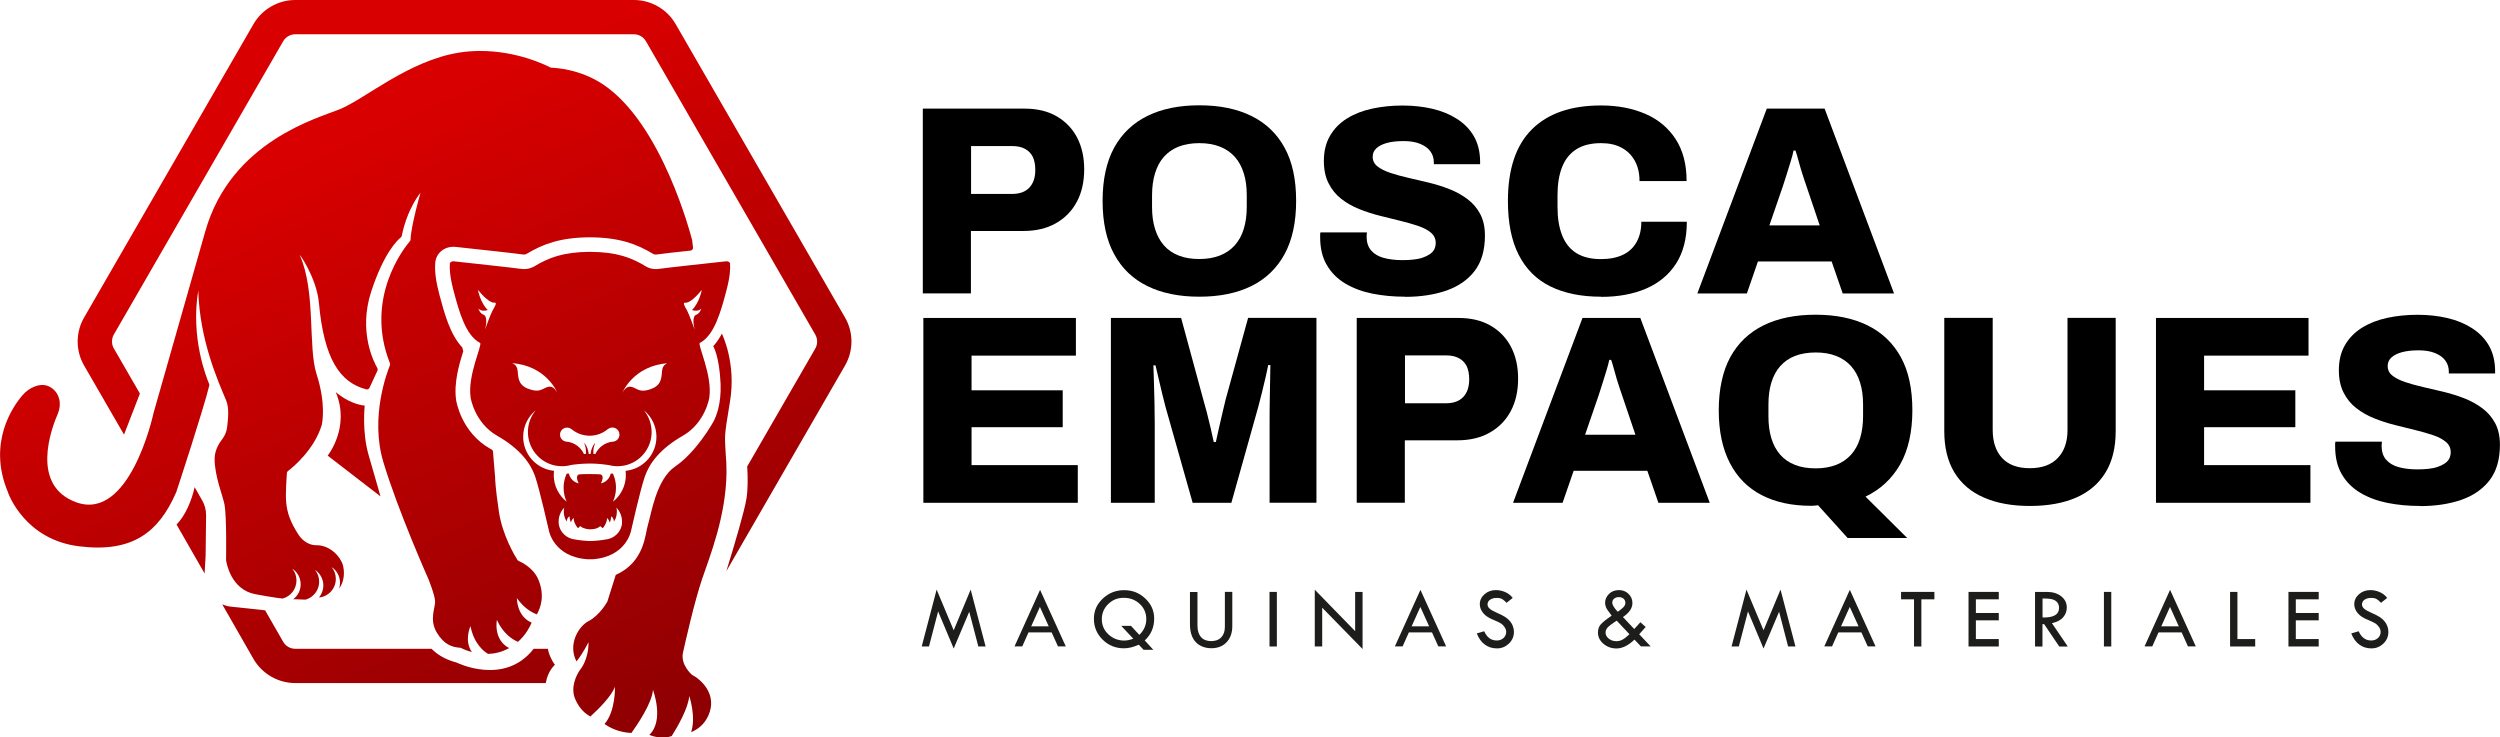
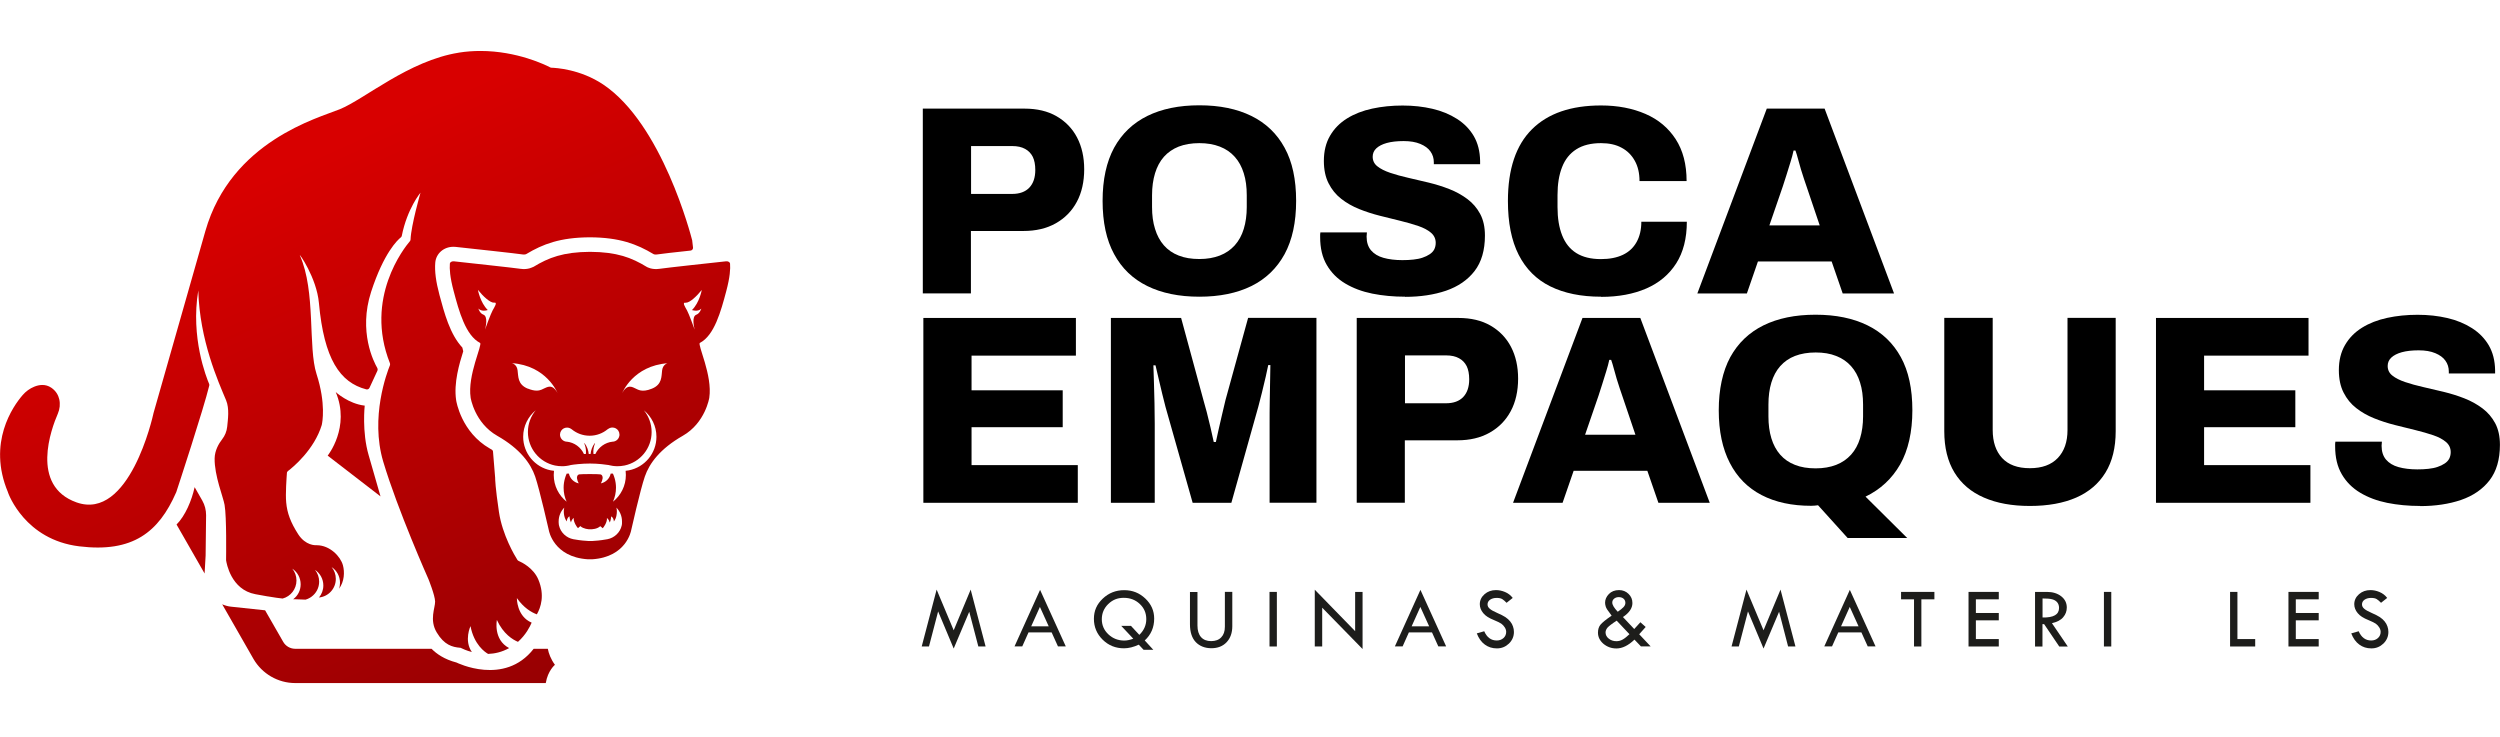
<svg xmlns="http://www.w3.org/2000/svg" xmlns:xlink="http://www.w3.org/1999/xlink" id="Capa_2" data-name="Capa 2" viewBox="0 0 316.48 93.36">
  <defs>
    <style> .cls-1 { clip-path: url(#clippath-6); } .cls-2 { clip-path: url(#clippath-4); } .cls-3 { fill: url(#Degradado_sin_nombre_10-4); } .cls-4 { fill: none; } .cls-5 { fill: url(#Degradado_sin_nombre_10-5); } .cls-6 { fill: url(#Degradado_sin_nombre_10-3); } .cls-7 { clip-path: url(#clippath-1); } .cls-8 { clip-path: url(#clippath-5); } .cls-9 { fill: url(#Degradado_sin_nombre_10-2); } .cls-10 { fill: url(#Degradado_sin_nombre_10-6); } .cls-11 { clip-path: url(#clippath-3); } .cls-12 { fill: #1d1d1b; } .cls-13 { fill: url(#Degradado_sin_nombre_10); } .cls-14 { clip-path: url(#clippath-2); } .cls-15 { clip-path: url(#clippath); } .cls-16 { fill: url(#Degradado_sin_nombre_10-7); } </style>
    <clipPath id="clippath">
-       <path class="cls-4" d="M90.28,43.81s.78,1.21.94,4.76c.11,2.65-.6,4.28-.98,4.94l-.21.34s0,0,0,.01c-.03.06-.21.35-.49.77,0,0,0,0,0,.01-.77,1.15-2.32,3.24-4.04,4.39-2.45,1.63-3.08,6.17-3.46,7.35t0,0c-.38,1.18-.38,4.73-4.09,6.4l-1.06,3.37s-.95,1.74-2.39,2.48c-1.26.65-2.65,2.96-1.52,5.1.83-1.03,1.52-2.44,1.52-2.44.02,2.32-1.09,3.53-1.09,3.53-.39.58-1.27,2.17-.57,3.73.53,1.18,1.24,1.8,1.9,2.15,1.09-.99,2.64-2.54,3.11-3.76,0,0,.1,3.09-1.32,4.71.65.46,1.81,1.07,3.4,1.14.68-.94,2.61-3.75,2.73-5.46,0,0,1.47,3.87-.46,5.7.68.27,1.75.53,2.83.15.74-1.17,2.12-3.56,2.22-5.08,0,0,.9,2.63.24,4.58.8-.32,1.66-.93,2.18-2.09,1.22-2.72-1-4.63-2.08-5.17,0,0-1.47-1.26-1.13-2.8s1.47-6.52,2.42-9.32c.95-2.8,3.04-7.95,3.09-13.52,0-.88-.03-1.64-.1-2.3h0c-.09-2.3-.29-1.73.54-6.64s-1.03-8.61-1.03-8.61c-.52,1.03-1.09,1.59-1.09,1.59" />
+       <path class="cls-4" d="M90.28,43.81s.78,1.21.94,4.76c.11,2.65-.6,4.28-.98,4.94l-.21.34s0,0,0,.01c-.03.06-.21.35-.49.77,0,0,0,0,0,.01-.77,1.15-2.32,3.24-4.04,4.39-2.45,1.63-3.08,6.17-3.46,7.35t0,0c-.38,1.18-.38,4.73-4.09,6.4l-1.06,3.37s-.95,1.74-2.39,2.48c-1.26.65-2.65,2.96-1.52,5.1.83-1.03,1.52-2.44,1.52-2.44.02,2.32-1.09,3.53-1.09,3.53-.39.58-1.27,2.17-.57,3.73.53,1.18,1.24,1.8,1.9,2.15,1.09-.99,2.64-2.54,3.11-3.76,0,0,.1,3.09-1.32,4.71.65.46,1.81,1.07,3.4,1.14.68-.94,2.61-3.75,2.73-5.46,0,0,1.47,3.87-.46,5.7.68.27,1.75.53,2.83.15.74-1.17,2.12-3.56,2.22-5.08,0,0,.9,2.63.24,4.58.8-.32,1.66-.93,2.18-2.09,1.22-2.72-1-4.63-2.08-5.17,0,0-1.47-1.26-1.13-2.8s1.47-6.52,2.42-9.32c.95-2.8,3.04-7.95,3.09-13.52,0-.88-.03-1.64-.1-2.3h0c-.09-2.3-.29-1.73.54-6.64c-.52,1.03-1.09,1.59-1.09,1.59" />
    </clipPath>
    <linearGradient id="Degradado_sin_nombre_10" data-name="Degradado sin nombre 10" x1="-582.48" y1="-149.83" x2="-581.48" y2="-149.83" gradientTransform="translate(-15087.43 -58868.45) rotate(-90) scale(101.25 -101.25)" gradientUnits="userSpaceOnUse">
      <stop offset="0" stop-color="#7f0003" />
      <stop offset="1" stop-color="#d80000" />
      <stop offset="1" stop-color="#d80000" />
    </linearGradient>
    <clipPath id="clippath-1">
      <path class="cls-4" d="M78.03,65.3c.07-.33.09-.73,0-1.04.44.45.71,1.07.71,1.75,0,.04,0,.08,0,.12,0,.04,0,.09,0,.13,0,.09-.02.19-.04.28-.2.87-.92,1.55-1.81,1.72-.23.04-.46.08-.69.11-.16.02-.32.04-.49.06,0,0,0,0,0,0-.05,0-.09.01-.14.01-.21.02-.42.04-.63.05-.07,0-.34,0-.41,0-.21-.01-.42-.03-.63-.05-.05,0-.1-.01-.14-.01,0,0,0,0,0,0-.16-.02-.33-.04-.49-.06-.23-.03-.46-.07-.69-.11-.89-.17-1.61-.85-1.81-1.72-.02-.09-.04-.18-.04-.28,0-.04,0-.09-.01-.13,0-.04,0-.08,0-.12,0-.68.27-1.3.71-1.75-.09.31-.07.71,0,1.04.08.41.32.71.32.71,0,0,0-.46.34-.65.02.17.04.34.08.5.03.1.07.2.11.28.08-.4.35-.57.35-.57-.07.5.46,1.26.54,1.29.1-.12.31-.26.31-.26.07.09.19.16.32.22.23.1.48.16.72.18.07,0,.34,0,.41,0,.25-.02.5-.07.72-.17.13-.06.26-.14.33-.22,0,0,.21.14.31.26.08-.03.61-.78.54-1.29,0,0,.27.16.35.57.05-.09.09-.18.11-.28.04-.16.07-.33.08-.5.34.19.34.65.34.65,0,0,.24-.3.32-.71M76.95,54.33s0,0,0,0c.16-.13.36-.21.58-.21.31,0,.59.16.75.41.09.14.14.31.14.49,0,.06,0,.12-.02.17-.07.38-.39.68-.79.72-.02,0-.03,0-.05,0-.97.1-1.79.71-2.19,1.56h-.24c-.01-.09-.02-.19-.02-.28,0-.36.07-.7.2-1.01.03-.08,0-.11-.04-.05-.28.38-.46.84-.51,1.34h-.23c-.05-.5-.23-.96-.51-1.34-.05-.07-.08-.04-.04.05.13.31.2.66.2,1.01,0,.09,0,.19-.02.28h-.24c-.39-.85-1.21-1.46-2.17-1.56h0s-.05,0-.07,0c-.39-.05-.69-.34-.77-.71-.01-.05-.02-.11-.02-.17,0-.18.05-.35.14-.49.16-.25.43-.41.75-.41.22,0,.41.08.57.2,0,0,.02.02.03.02.62.51,1.41.81,2.27.81s1.66-.31,2.28-.83M79.06,58.93c1.96-.41,3.43-2.15,3.43-4.24,0-1.04-.37-2-.98-2.75.97.79,1.59,2,1.59,3.35,0,2.11-1.5,3.86-3.49,4.25-.14.03-.27.05-.41.06.02.17.03.35.03.53,0,1.37-.64,2.59-1.63,3.38.24-.54.38-1.14.38-1.77,0-.41-.06-.81-.17-1.19-.06-.21-.13-.4-.22-.6h-.28c-.13.62-.62,1.11-1.24,1.24.11-.2.19-.42.22-.65,0,0,.04-.43-.29-.49-.3-.05-2.37-.05-2.67,0-.33.06-.29.49-.29.49.03.23.11.45.22.65-.62-.13-1.11-.62-1.24-1.24h-.28c-.09.19-.16.39-.22.6-.11.38-.17.78-.17,1.19,0,.63.13,1.23.38,1.77-.99-.79-1.63-2.01-1.63-3.38,0-.18.01-.35.03-.53-.14-.01-.27-.03-.41-.06-1.99-.39-3.49-2.15-3.49-4.25,0-1.35.62-2.56,1.59-3.35-.62.75-.99,1.7-.99,2.75,0,2.09,1.47,3.83,3.43,4.24.29.06.59.09.9.09.19,0,.38-.01.56-.04.14-.02.28-.04.42-.08.04,0,.08-.02.12-.03.32-.06,1.38-.19,2.43-.19,1.03,0,2.05.14,2.36.19.04.01.08.02.12.03.14.03.28.06.42.08.18.02.37.04.56.04.31,0,.61-.03.9-.09M66.81,49.2c-1.31-.54-1.18-1.55-1.29-2.33-.1-.78-.73-.9-.73-.9,4.41.31,5.78,3.77,5.78,3.77-.67-1.24-1.37-.68-1.66-.58-.18.07-.46.29-.98.29-.29,0-.65-.07-1.12-.26M84.55,45.97s-.63.12-.73.9c-.1.78.02,1.8-1.29,2.33-1.31.54-1.81.08-2.1-.03-.29-.11-.98-.67-1.66.58,0,0,1.37-3.46,5.78-3.77M61.74,39.24c-.96-.95-1.24-2.55-1.24-2.55.63.8,1.57,1.68,2.05,1.62.46-.06.08.5-.19.99-.24.44-.84,2.07-.96,2.42,0,0,0,0,0,0,.09-.32.4-1.66-.21-1.89-.47-.17-.63-.77-.63-.77.2.21.46.27.69.27.27,0,.49-.08.49-.08M88.84,36.7s-.28,1.6-1.24,2.55c0,0,.73.28,1.18-.18,0,0-.17.6-.63.77-.61.23-.29,1.57-.21,1.89,0,0,0,0,0,0-.13-.35-.72-1.98-.96-2.42-.27-.49-.65-1.05-.19-.99.02,0,.03,0,.05,0,.5,0,1.39-.85,2-1.62M67.49,33.79s-.64.39-1.6.24c-.76-.12-7.12-.8-8.43-.95-.22-.02-.5.08-.51.3-.05.65,0,1.67.48,3.47.68,2.56,1.51,5.61,3.34,6.56.35.18-1.62,4.1-1.19,6.94,0,0,.49,3.18,3.37,4.82,2.88,1.64,4.23,3.49,4.8,5.16.57,1.68,1.74,6.85,1.74,6.85,0,0,.59,3.34,4.92,3.62h.56c4.33-.28,4.92-3.62,4.92-3.62,0,0,1.16-5.17,1.74-6.85.57-1.67,1.93-3.52,4.8-5.16,2.87-1.64,3.36-4.82,3.36-4.82.43-2.85-1.54-6.76-1.19-6.94,1.83-.95,2.66-4,3.34-6.56.48-1.8.53-2.82.48-3.47-.02-.22-.29-.33-.51-.3-1.31.14-7.67.83-8.43.95-.96.15-1.6-.24-1.6-.24-1.93-1.18-3.78-1.89-7.18-1.91-3.4.02-5.25.73-7.18,1.91" />
    </clipPath>
    <linearGradient id="Degradado_sin_nombre_10-2" data-name="Degradado sin nombre 10" x1="-582.48" y1="-149.79" x2="-581.48" y2="-149.79" gradientTransform="translate(-15090.89 -58866.69) rotate(-90) scale(101.25 -101.25)" xlink:href="#Degradado_sin_nombre_10" />
    <clipPath id="clippath-2">
      <path class="cls-4" d="M41.48,57.68l6.69,5.16s-.63-2.23-1.5-5.21c-.87-2.97-.5-6.28-.5-6.28-2.08-.24-3.67-1.72-3.67-1.72,1.88,4.45-1.02,8.05-1.02,8.05" />
    </clipPath>
    <linearGradient id="Degradado_sin_nombre_10-3" data-name="Degradado sin nombre 10" x1="-582.48" y1="-149.84" x2="-581.48" y2="-149.84" gradientTransform="translate(-15125.98 -58853.9) rotate(-90) scale(101.25 -101.25)" xlink:href="#Degradado_sin_nombre_10" />
    <clipPath id="clippath-3">
      <path class="cls-4" d="M58.07,6.67c-6.33,1.01-11.91,5.88-15.06,7.16-2.71,1.11-13.74,4.02-17.01,15.41,0,0,0,0,0,0l-6.58,23.1s0,.01,0,.02c-.09.41-3.04,13.61-9.73,11.24-5.91-2.1-3.18-9.37-2.37-11.23.25-.58.32-1.22.18-1.83-.12-.51-.41-1.05-1.01-1.46-.74-.5-1.54-.38-2.15-.13-.57.23-1.07.6-1.47,1.06-1.22,1.41-4.5,6.03-1.86,12.31,0,0,0,.01,0,.02.08.23,2.16,5.98,9.01,6.82,6.8.84,10.08-1.81,12.27-6.81,0-.01.01-.03.02-.04.17-.51,3.48-10.59,4.18-13.5.02-.07.01-.15-.02-.22-.33-.78-2.37-5.85-1.37-11.82,0,0,0,0,0,0,.17,6.33,2.54,11.55,3.52,13.9.44,1.05.23,2.44.14,3.35-.06.58-.28,1.13-.64,1.59-.43.55-.93,1.42-.95,2.41-.04,2.19,1.1,4.93,1.26,5.9.27,1.54.19,6.55.19,6.95,0,.02,0,.04,0,.05.05.34.61,3.73,3.71,4.3.59.11,1.1.2,1.55.28.01,0,.02,0,.03,0,.8.14,1.4.22,1.87.27,1.01-.27,1.75-1.19,1.75-2.29,0-.57-.2-1.09-.53-1.49.64.42,1.06,1.15,1.06,1.98,0,.76-.35,1.43-.91,1.86l-.04.03h.12s.08,0,.12,0c.3,0,.78.03,1.33.05.2-.06.4-.14.57-.25.06-.04.12-.08.18-.12.59-.43.97-1.12.97-1.91,0-.57-.2-1.09-.53-1.49.64.42,1.06,1.15,1.06,1.98,0,.58-.21,1.11-.55,1.52,1.2-.12,2.13-1.13,2.13-2.36,0-.57-.2-1.09-.53-1.49.64.42,1.06,1.15,1.06,1.98,0,.27-.04.53-.13.77.69-.92.73-2.13.5-2.98-.3-1.11-1.64-2.53-3.31-2.54-.01,0-.02,0-.03,0-.15.01-1.38.05-2.31-1.37-.98-1.52-1.41-2.71-1.53-4.03-.11-1.12.05-3.17.09-3.75,0-.1.06-.18.13-.24.61-.46,3.34-2.7,4.29-5.86,0,0,0-.02,0-.03.05-.21.55-2.62-.67-6.39-1.1-3.39-.07-10.44-2.11-15.02-.17-.39,2.12,2.81,2.41,6.02.65,7.11,2.66,10.07,6,10.94.16.04.33-.04.4-.19l1.01-2.18c.04-.1.04-.22-.01-.32-.46-.79-2.42-4.62-.79-9.66,1.61-4.95,3.35-6.56,3.76-6.89.06-.05.11-.11.12-.19.69-3.47,2.37-5.47,2.37-5.47,0,0-1.19,4.13-1.26,5.93,0,.08-.03.15-.08.21-.7.82-5.8,7.2-2.53,15.45.03.08.03.17,0,.26-.37.91-2.52,6.56-.85,12.19,1.83,6.14,5.73,14.89,5.73,14.89,0,0,.82,2.03.84,2.82.02.79-.76,2.33.21,3.93.94,1.57,1.96,1.85,2.96,1.93.05,0,.09.01.13.04.16.08.66.32,1.35.5-1.02-1.48-.17-3.28-.17-3.28.45,2.36,1.84,3.3,2.23,3.52.84-.03,1.75-.23,2.66-.74-2.05-1.07-1.55-3.56-1.55-3.56.82,1.79,2.02,2.5,2.67,2.77,1-.89,1.52-1.93,1.73-2.43-1.91-.81-1.87-3.11-1.87-3.11.86,1.22,1.82,1.8,2.53,2.06.49-.86,1.03-2.41.19-4.4-.62-1.48-2.1-2.19-2.49-2.36-.07-.03-.12-.07-.16-.13-.33-.52-1.9-3.13-2.34-6.08-.46-3.09-.48-4.18-.48-4.3,0,0,0-.02,0-.03l-.27-3.29c0-.11-.07-.21-.17-.27-.08-.04-.15-.09-.23-.13-3.61-2.06-4.25-5.97-4.27-6.14h0s0,0,0,0c-.32-2.16.41-4.62.9-6.17-.03-.15-.07-.32-.11-.47-1.58-1.69-2.29-4.4-2.9-6.67-.45-1.69-.62-2.99-.53-4.08.09-1.15,1.07-2.01,2.29-2.01.09,0,.18,0,.26.01,2.31.25,7.76.84,8.52.96.05,0,.1.01.15.01.1,0,.17-.02.23-.03.03,0,.05-.02.07-.03,2.1-1.26,4.28-2.1,8.04-2.12h.02c3.76.02,5.94.86,8.04,2.12.02.01.05.03.07.03.05.02.13.03.23.03.05,0,.1,0,.15-.01.42-.07,2.28-.28,4.25-.49.19-.02.33-.2.31-.38l-.1-.85s0-.03,0-.04c-.16-.63-3.8-14.76-11.28-19.76-2.92-1.95-6.02-2.1-6.55-2.12-.05,0-.1-.02-.15-.04-.55-.29-4.18-2.08-8.83-2.08-.88,0-1.79.06-2.73.21" />
    </clipPath>
    <linearGradient id="Degradado_sin_nombre_10-4" data-name="Degradado sin nombre 10" x1="-582.48" y1="-149.83" x2="-581.48" y2="-149.83" gradientTransform="translate(-15126.75 -58854.21) rotate(-90) scale(101.25 -101.25)" xlink:href="#Degradado_sin_nombre_10" />
    <clipPath id="clippath-4">
      <path class="cls-4" d="M22.35,66.4l3.55,6.2.13-2.27.06-5.11c0-.65-.16-1.29-.48-1.85l-.97-1.7c-.37,1.69-1.18,3.61-2.28,4.72" />
    </clipPath>
    <linearGradient id="Degradado_sin_nombre_10-5" data-name="Degradado sin nombre 10" x1="-582.48" y1="-149.83" x2="-581.48" y2="-149.83" gradientTransform="translate(-15145.63 -58844.41) rotate(-90) scale(101.25 -101.25)" xlink:href="#Degradado_sin_nombre_10" />
    <clipPath id="clippath-5">
-       <path class="cls-4" d="M37.37,0c-2.17,0-4.19,1.17-5.28,3.05L10.65,40.19c-1.09,1.88-1.09,4.21,0,6.09l5.05,8.74,2.01-5.2-3.3-5.71c-.31-.54-.31-1.22,0-1.76L35.85,5.22c.31-.54.9-.88,1.52-.88h42.88c.63,0,1.21.34,1.52.88l21.44,37.14c.31.54.31,1.22,0,1.76l-8.62,14.93c.09,1.37.1,2.85-.1,4.1-.25,1.54-1.39,5.42-2.54,9.15l15.02-26.02c1.09-1.88,1.09-4.21,0-6.09L85.53,3.05c-1.08-1.88-3.11-3.05-5.28-3.05h-42.88Z" />
-     </clipPath>
+       </clipPath>
    <linearGradient id="Degradado_sin_nombre_10-6" data-name="Degradado sin nombre 10" x1="-582.48" y1="-149.87" x2="-581.48" y2="-149.87" gradientTransform="translate(-15114.71 -58861.49) rotate(-90) scale(101.25 -101.25)" xlink:href="#Degradado_sin_nombre_10" />
    <clipPath id="clippath-6">
      <path class="cls-4" d="M32.09,83.42c1.09,1.88,3.11,3.05,5.28,3.05h31.72c.26-1.58,1.16-2.31,1.16-2.31-.53-.73-.79-1.44-.9-2.03h-1.79c-3.71,4.77-9.77,1.74-9.77,1.74-1.54-.4-2.53-1.1-3.16-1.74h-17.26c-.63,0-1.21-.34-1.52-.88l-2.29-3.99-4.31-.46c-.4-.04-.77-.15-1.12-.3l3.96,6.92Z" />
    </clipPath>
    <linearGradient id="Degradado_sin_nombre_10-7" data-name="Degradado sin nombre 10" x1="-582.48" y1="-149.83" x2="-581.48" y2="-149.83" gradientTransform="translate(-15120.8 -58853.44) rotate(-90) scale(101.25 -101.25)" xlink:href="#Degradado_sin_nombre_10" />
  </defs>
  <g id="Capa_1-2" data-name="Capa 1">
    <g class="cls-15">
-       <rect class="cls-13" x="62.17" y="40.09" width="40.72" height="55.59" transform="translate(-20.69 40.2) rotate(-24.43)" />
-     </g>
+       </g>
    <g class="cls-7">
      <rect class="cls-9" x="50.44" y="26.28" width="48.46" height="50.14" transform="translate(-14.55 35.47) rotate(-24.43)" />
    </g>
    <g class="cls-14">
      <rect class="cls-6" x="39.05" y="48.84" width="11.56" height="14.79" transform="translate(-19.24 23.57) rotate(-24.43)" />
    </g>
    <g class="cls-11">
      <rect class="cls-3" x="-13.42" y="-8.61" width="112.95" height="106.46" transform="translate(-14.6 21.8) rotate(-24.43)" />
    </g>
    <g class="cls-2">
      <rect class="cls-5" x="20.26" y="61.39" width="7.92" height="11.5" transform="translate(-25.6 16.03) rotate(-24.43)" />
    </g>
    <g class="cls-8">
      <rect class="cls-10" x="-.97" y="-17.13" width="119.58" height="106.56" transform="translate(-9.68 27.56) rotate(-24.43)" />
    </g>
    <g class="cls-1">
      <rect class="cls-16" x="27.87" y="68.26" width="42.65" height="26.89" transform="translate(-29.38 27.66) rotate(-24.43)" />
    </g>
    <path d="M116.82,37.15V13.75h12.87c1.59,0,2.95.32,4.07.97,1.12.65,1.99,1.54,2.59,2.69.6,1.15.9,2.49.9,4.03s-.31,2.96-.94,4.12c-.62,1.16-1.51,2.06-2.66,2.71s-2.52.97-4.1.97h-6.64v7.9h-6.1ZM122.92,24.55h5.21c.95,0,1.68-.27,2.18-.8.5-.53.75-1.28.75-2.23,0-.68-.11-1.24-.32-1.67-.22-.43-.54-.77-.97-1-.43-.24-.98-.36-1.63-.36h-5.21v6.06Z" />
    <path d="M151.83,37.56c-2.57,0-4.76-.45-6.59-1.35-1.83-.9-3.23-2.24-4.2-4.04-.98-1.79-1.46-4.04-1.46-6.74s.49-4.94,1.46-6.73c.98-1.78,2.38-3.12,4.2-4.02,1.83-.9,4.02-1.35,6.59-1.35s4.76.45,6.59,1.35c1.83.9,3.23,2.24,4.2,4.02.98,1.78,1.46,4.02,1.46,6.73s-.49,4.95-1.46,6.74c-.98,1.79-2.38,3.14-4.2,4.04-1.83.9-4.03,1.35-6.59,1.35M151.83,32.79c.98,0,1.84-.15,2.59-.44.75-.29,1.38-.73,1.89-1.29.51-.57.89-1.26,1.14-2.08.25-.82.38-1.74.38-2.76v-1.5c0-1.04-.12-1.98-.38-2.79-.25-.82-.63-1.51-1.14-2.08-.51-.57-1.14-1-1.89-1.29s-1.61-.44-2.59-.44-1.87.15-2.62.44c-.75.3-1.37.73-1.87,1.29-.5.57-.87,1.26-1.12,2.08-.25.82-.38,1.75-.38,2.79v1.5c0,1.02.12,1.94.38,2.76.25.82.62,1.51,1.12,2.08.5.57,1.12,1,1.87,1.29.75.3,1.62.44,2.62.44" />
    <path d="M177.88,37.56c-1.48,0-2.86-.13-4.16-.39-1.29-.26-2.43-.69-3.42-1.28-.99-.59-1.77-1.37-2.33-2.33-.57-.96-.85-2.15-.85-3.56v-.31c0-.11.01-.2.03-.27h5.89c0,.07,0,.15-.02.26-.01.1-.02.19-.02.26,0,.73.19,1.31.56,1.75.38.44.9.76,1.58.95.68.19,1.48.29,2.38.29.5,0,.96-.02,1.4-.07.43-.05.82-.12,1.16-.24.34-.11.64-.26.9-.43.26-.17.45-.37.58-.61.12-.24.19-.52.19-.83,0-.52-.2-.95-.6-1.29s-.93-.62-1.6-.85c-.67-.23-1.42-.44-2.26-.65-.84-.2-1.71-.42-2.62-.65-.91-.23-1.78-.51-2.62-.85-.84-.34-1.6-.77-2.26-1.29-.67-.52-1.2-1.17-1.6-1.96-.4-.78-.6-1.73-.6-2.84,0-1.23.26-2.29.78-3.18.52-.9,1.24-1.63,2.16-2.2.92-.57,1.98-.98,3.18-1.24,1.2-.26,2.49-.39,3.85-.39s2.59.14,3.76.41c1.17.27,2.21.7,3.12,1.28.91.58,1.62,1.31,2.13,2.18.51.88.78,1.92.8,3.15v.41h-5.86v-.24c0-.52-.14-.98-.43-1.38-.28-.4-.71-.71-1.28-.95-.57-.24-1.27-.36-2.11-.36s-1.55.08-2.13.24c-.58.16-1.02.39-1.33.68-.31.29-.46.65-.46,1.06,0,.5.2.91.6,1.22.4.32.94.59,1.62.82.68.23,1.44.44,2.28.63.84.19,1.71.4,2.6.61.9.22,1.77.49,2.61.82.84.33,1.6.75,2.28,1.26.68.51,1.22,1.14,1.62,1.89s.6,1.66.6,2.73c0,1.86-.44,3.36-1.31,4.49s-2.08,1.96-3.61,2.49c-1.53.52-3.26.78-5.19.78" />
    <path d="M202.67,37.56c-2.52,0-4.66-.44-6.42-1.31-1.76-.87-3.09-2.21-4-4-.91-1.79-1.36-4.06-1.36-6.81,0-4.04,1.02-7.07,3.05-9.08s4.94-3.01,8.74-3.01c2.11,0,3.98.36,5.62,1.07,1.64.71,2.91,1.78,3.83,3.2.92,1.42,1.38,3.18,1.38,5.3h-5.96c0-1-.2-1.86-.6-2.57-.4-.72-.95-1.27-1.67-1.65-.71-.39-1.58-.58-2.6-.58-1.27,0-2.32.26-3.13.78-.82.52-1.42,1.27-1.8,2.25-.39.98-.58,2.16-.58,3.54v1.53c0,1.39.19,2.57.58,3.56.39.99.98,1.74,1.79,2.25.81.51,1.84.77,3.12.77,1.09,0,2.02-.18,2.78-.54.76-.36,1.34-.9,1.74-1.62s.6-1.57.6-2.57h5.76c0,2.11-.45,3.87-1.35,5.28-.9,1.41-2.16,2.46-3.78,3.17-1.62.7-3.52,1.06-5.7,1.06" />
    <path d="M214.87,37.15l8.79-23.4h7.32l8.79,23.4h-6.5l-1.4-4.05h-9.33l-1.4,4.05h-6.27ZM223.99,28.53h6.37l-1.67-4.94c-.09-.25-.2-.56-.32-.94-.12-.38-.25-.77-.38-1.19-.12-.42-.24-.85-.36-1.28-.11-.43-.23-.81-.34-1.12h-.24c-.09.43-.22.92-.39,1.46-.17.55-.34,1.09-.51,1.64-.17.54-.32,1.02-.46,1.43l-1.7,4.94Z" />
    <polygon points="116.89 63.65 116.89 40.25 136.2 40.25 136.2 45.02 122.99 45.02 122.99 49.41 134.53 49.41 134.53 54.08 122.99 54.08 122.99 58.88 136.44 58.88 136.44 63.65 116.89 63.65" />
    <path d="M140.63,63.65v-23.4h8.89l2.83,10.42c.11.36.25.86.41,1.48.16.62.32,1.28.48,1.96s.3,1.29.41,1.84h.27c.09-.43.21-.95.34-1.55.14-.6.28-1.24.44-1.91.16-.67.31-1.29.44-1.86l2.86-10.39h8.65v23.4h-5.93v-9.98c0-.98,0-1.96.02-2.96.01-1,.03-1.91.05-2.72.02-.82.03-1.41.03-1.77h-.27c-.07.34-.18.83-.32,1.48-.15.65-.31,1.32-.48,2.01-.17.69-.32,1.29-.46,1.79l-3.41,12.16h-4.9l-3.44-12.16c-.11-.45-.25-1-.41-1.63-.16-.64-.31-1.28-.46-1.94-.15-.66-.28-1.22-.39-1.67h-.27c.02.59.05,1.31.07,2.16.02.85.05,1.74.07,2.66.02.92.03,1.79.03,2.6v9.98h-5.55Z" />
    <path d="M171.75,63.65v-23.4h12.87c1.59,0,2.95.32,4.07.97,1.12.65,1.99,1.54,2.59,2.69.6,1.15.9,2.49.9,4.03s-.31,2.96-.94,4.12c-.62,1.16-1.51,2.06-2.66,2.71s-2.51.97-4.1.97h-6.64v7.9h-6.1ZM177.85,51.05h5.21c.95,0,1.68-.27,2.18-.8.5-.53.75-1.28.75-2.23,0-.68-.11-1.24-.32-1.67-.22-.43-.54-.77-.97-1-.43-.24-.98-.36-1.63-.36h-5.21v6.06Z" />
    <path d="M191.54,63.65l8.79-23.4h7.32l8.79,23.4h-6.5l-1.4-4.05h-9.33l-1.4,4.05h-6.27ZM200.66,55.03h6.37l-1.67-4.94c-.09-.25-.2-.56-.32-.94-.12-.38-.25-.77-.38-1.19-.12-.42-.24-.85-.36-1.28-.11-.43-.23-.81-.34-1.12h-.24c-.09.43-.22.92-.39,1.46-.17.55-.34,1.09-.51,1.64-.17.54-.32,1.02-.46,1.43l-1.7,4.94Z" />
    <path d="M233.9,68.11l-3.75-4.15c-.14.02-.29.04-.44.05-.16.01-.31.02-.44.02-2.43,0-4.52-.45-6.27-1.36-1.75-.91-3.09-2.26-4.02-4.07-.93-1.8-1.4-4.02-1.4-6.66s.49-4.94,1.46-6.73c.98-1.78,2.38-3.12,4.2-4.02,1.83-.9,4.02-1.35,6.59-1.35s4.76.45,6.59,1.35c1.83.9,3.23,2.24,4.21,4.02.98,1.78,1.46,4.02,1.46,6.73s-.52,5.06-1.55,6.86c-1.03,1.8-2.49,3.16-4.38,4.07l5.28,5.24h-7.56ZM229.85,59.29c.98,0,1.84-.15,2.59-.44.75-.29,1.38-.73,1.89-1.29.51-.57.89-1.26,1.14-2.08.25-.82.38-1.74.38-2.76v-1.5c0-1.04-.12-1.98-.38-2.79-.25-.82-.63-1.51-1.14-2.08-.51-.57-1.14-1-1.89-1.29-.75-.3-1.61-.44-2.59-.44s-1.87.15-2.62.44-1.37.73-1.87,1.29c-.5.57-.87,1.26-1.12,2.08-.25.82-.37,1.75-.37,2.79v1.5c0,1.02.12,1.94.37,2.76.25.82.62,1.51,1.12,2.08.5.57,1.12,1,1.87,1.29.75.3,1.62.44,2.62.44" />
    <path d="M256.96,64.05c-2.25,0-4.18-.35-5.81-1.06-1.62-.7-2.87-1.76-3.73-3.17-.86-1.41-1.29-3.15-1.29-5.24v-14.34h6.13v14.2c0,1.5.4,2.68,1.19,3.54.8.86,1.96,1.29,3.51,1.29s2.72-.43,3.54-1.29c.82-.86,1.23-2.04,1.23-3.54v-14.2h6.1v14.34c0,2.09-.43,3.84-1.29,5.24-.86,1.41-2.1,2.46-3.71,3.17-1.61.7-3.56,1.06-5.86,1.06" />
    <polygon points="272.93 63.65 272.93 40.25 292.24 40.25 292.24 45.02 279.02 45.02 279.02 49.41 290.57 49.41 290.57 54.08 279.02 54.08 279.02 58.88 292.48 58.88 292.48 63.65 272.93 63.65" />
    <path d="M306.37,64.05c-1.48,0-2.86-.13-4.16-.39-1.29-.26-2.43-.69-3.42-1.28-.99-.59-1.77-1.37-2.33-2.33-.57-.96-.85-2.15-.85-3.56v-.31c0-.11.01-.2.03-.27h5.89c0,.07,0,.15-.02.26-.01.1-.02.19-.02.26,0,.73.19,1.31.56,1.75.38.44.9.76,1.58.95.68.19,1.48.29,2.38.29.5,0,.96-.02,1.4-.07.43-.05.82-.12,1.16-.24.34-.11.64-.26.9-.43.26-.17.45-.37.58-.61.12-.24.19-.52.19-.83,0-.52-.2-.95-.6-1.29s-.93-.62-1.6-.85c-.67-.23-1.42-.44-2.26-.65-.84-.2-1.71-.42-2.62-.65-.91-.23-1.78-.51-2.62-.85-.84-.34-1.6-.77-2.26-1.29-.67-.52-1.2-1.17-1.6-1.96-.4-.78-.6-1.73-.6-2.84,0-1.23.26-2.29.78-3.18.52-.9,1.24-1.63,2.16-2.2.92-.57,1.98-.98,3.18-1.24,1.2-.26,2.49-.39,3.85-.39s2.59.14,3.76.41c1.17.27,2.21.7,3.12,1.28.91.58,1.62,1.31,2.13,2.18.51.88.78,1.92.8,3.15v.41h-5.86v-.24c0-.52-.14-.98-.43-1.38-.28-.4-.71-.71-1.28-.95-.57-.24-1.27-.36-2.11-.36s-1.55.08-2.13.24c-.58.16-1.02.39-1.33.68-.31.29-.46.65-.46,1.06,0,.5.2.91.6,1.22.4.32.94.59,1.62.82.68.23,1.44.44,2.28.63.84.19,1.71.4,2.6.61.9.22,1.77.49,2.61.82.84.33,1.6.75,2.28,1.26.68.51,1.22,1.14,1.62,1.89s.6,1.66.6,2.73c0,1.86-.44,3.36-1.31,4.49s-2.08,1.96-3.61,2.49c-1.53.52-3.26.78-5.19.78" />
    <polygon class="cls-12" points="122.88 74.64 124.77 81.84 123.85 81.84 122.7 77.44 120.73 82.1 118.76 77.4 117.6 81.84 116.68 81.84 118.57 74.64 120.73 79.79 122.88 74.64" />
    <path class="cls-12" d="M131.66,74.66l3.26,7.17h-.99l-.8-1.77h-2.93l-.79,1.77h-.98l3.24-7.17ZM131.65,76.82l-1.11,2.47h2.22l-1.12-2.47Z" />
    <path class="cls-12" d="M144.92,81.08l1.08,1.18h-1.23l-.61-.65c-.65.3-1.28.46-1.87.46-1.06,0-1.96-.36-2.7-1.09-.74-.73-1.11-1.61-1.11-2.64s.37-1.85,1.12-2.56c.75-.71,1.65-1.07,2.71-1.07s1.93.35,2.68,1.06c.75.71,1.12,1.55,1.12,2.54,0,1.11-.4,2.04-1.2,2.77M143.46,80.85l-1.52-1.62h1.23l1.06,1.14c.58-.56.88-1.22.88-1.99s-.27-1.4-.82-1.92c-.55-.52-1.22-.78-2.03-.78s-1.42.26-1.97.79c-.54.53-.81,1.17-.81,1.92s.28,1.39.83,1.91c.55.52,1.23.79,2.02.79.33,0,.71-.08,1.12-.23" />
    <path class="cls-12" d="M150.65,74.94h.94v4.25c0,.63.15,1.12.45,1.46.3.34.73.51,1.28.51s.98-.16,1.28-.48c.31-.32.46-.76.46-1.34v-4.41h.94v4.34c0,.85-.24,1.52-.72,2.03s-1.13.76-1.93.76-1.48-.26-1.97-.77c-.49-.51-.74-1.27-.74-2.27v-4.09Z" />
    <rect class="cls-12" x="160.71" y="74.93" width=".93" height="6.91" />
    <polygon class="cls-12" points="166.44 74.65 171.55 79.9 171.55 74.93 172.49 74.93 172.49 82.16 167.38 76.93 167.38 81.84 166.44 81.84 166.44 74.65" />
    <path class="cls-12" d="M179.81,74.66l3.26,7.17h-.99l-.8-1.77h-2.93l-.79,1.77h-.98l3.24-7.17ZM179.81,76.82l-1.11,2.47h2.22l-1.12-2.47Z" />
    <path class="cls-12" d="M191.49,75.7l-.77.61c-.2-.21-.39-.37-.55-.47-.16-.1-.4-.15-.71-.15-.34,0-.61.08-.83.23-.21.15-.32.35-.32.59,0,.21.09.39.28.55.18.16.5.34.94.53.44.19.79.37,1.04.53.25.17.45.35.61.55.16.2.28.41.35.63.08.22.12.45.12.7,0,.57-.21,1.06-.63,1.47-.42.4-.92.61-1.52.61s-1.09-.16-1.53-.48-.78-.79-1.02-1.42l.94-.27c.34.78.87,1.17,1.58,1.17.34,0,.63-.1.86-.31.23-.21.34-.47.34-.78,0-.19-.06-.38-.18-.57-.12-.19-.27-.35-.44-.47-.18-.12-.46-.26-.85-.42-.39-.16-.68-.3-.89-.44-.21-.13-.39-.29-.54-.47-.15-.18-.26-.36-.33-.55-.07-.18-.11-.37-.11-.58,0-.49.2-.92.6-1.27.4-.35.88-.52,1.45-.52.38,0,.76.08,1.14.24.39.16.71.41.97.74" />
    <path class="cls-12" d="M205.44,78.1l1.44,1.53.78-.86.67.6-.82.92,1.45,1.54h-1.23l-.82-.86c-.78.75-1.54,1.12-2.28,1.12-.64,0-1.18-.2-1.65-.59-.46-.4-.69-.87-.69-1.41,0-.4.1-.74.31-1s.68-.65,1.42-1.15c-.07-.1-.13-.18-.17-.24-.32-.4-.51-.7-.57-.89-.06-.19-.09-.36-.09-.51,0-.4.16-.77.48-1.1.32-.33.75-.5,1.29-.5.47,0,.87.16,1.2.48.33.32.49.7.49,1.16,0,.65-.4,1.24-1.21,1.78M206.28,80.29l-1.62-1.72c-.62.4-1,.7-1.17.89-.16.2-.24.4-.24.6,0,.3.13.57.4.78.27.22.59.33.97.33.29,0,.55-.07.8-.21.25-.14.53-.37.85-.67M204.8,77.44c.32-.22.56-.41.72-.58.16-.17.24-.35.24-.54,0-.22-.08-.4-.23-.53-.15-.13-.35-.2-.61-.2-.24,0-.43.07-.59.2-.15.13-.23.29-.23.49,0,.29.23.68.7,1.17" />
    <polygon class="cls-12" points="225.4 74.64 227.29 81.84 226.36 81.84 225.22 77.44 223.25 82.1 221.28 77.4 220.12 81.84 219.2 81.84 221.09 74.64 223.25 79.79 225.4 74.64" />
    <path class="cls-12" d="M234.17,74.66l3.26,7.17h-.99l-.8-1.77h-2.93l-.79,1.77h-.98l3.24-7.17ZM234.17,76.82l-1.11,2.47h2.22l-1.12-2.47Z" />
    <polygon class="cls-12" points="240.66 74.93 244.88 74.93 244.88 75.87 243.23 75.87 243.23 81.84 242.3 81.84 242.3 75.87 240.66 75.87 240.66 74.93" />
    <polygon class="cls-12" points="249.2 74.93 253.03 74.93 253.03 75.87 250.13 75.87 250.13 77.6 253.03 77.6 253.03 78.53 250.13 78.53 250.13 80.9 253.03 80.9 253.03 81.84 249.2 81.84 249.2 74.93" />
    <path class="cls-12" d="M257.62,74.93h1.5c.74,0,1.35.19,1.82.56.47.37.7.85.7,1.42,0,.46-.15.87-.46,1.23-.3.36-.77.6-1.42.75l2.01,2.96h-1.08l-1.92-2.84h-.21v2.84h-.94v-6.91ZM258.57,75.76v2.41c1.39.03,2.09-.37,2.09-1.21,0-.29-.08-.53-.24-.72-.16-.19-.38-.31-.65-.38-.27-.07-.67-.1-1.19-.1" />
    <rect class="cls-12" x="266.34" y="74.93" width=".93" height="6.91" />
-     <path class="cls-12" d="M274.71,74.66l3.26,7.17h-.99l-.8-1.77h-2.93l-.79,1.77h-.98l3.24-7.17ZM274.71,76.82l-1.11,2.47h2.22l-1.12-2.47Z" />
    <polygon class="cls-12" points="282.31 74.93 283.24 74.93 283.24 80.9 285.49 80.9 285.49 81.84 282.31 81.84 282.31 74.93" />
    <polygon class="cls-12" points="289.7 74.93 293.53 74.93 293.53 75.87 290.63 75.87 290.63 77.6 293.53 77.6 293.53 78.53 290.63 78.53 290.63 80.9 293.53 80.9 293.53 81.84 289.7 81.84 289.7 74.93" />
    <path class="cls-12" d="M302.19,75.7l-.77.61c-.2-.21-.39-.37-.55-.47-.16-.1-.4-.15-.71-.15-.34,0-.61.08-.83.23-.21.15-.32.35-.32.59,0,.21.09.39.28.55.18.16.5.34.94.53.44.19.79.37,1.04.53.25.17.45.35.61.55.16.2.28.41.35.63.08.22.12.45.12.7,0,.57-.21,1.06-.63,1.47-.42.4-.92.61-1.52.61s-1.09-.16-1.53-.48-.78-.79-1.02-1.42l.94-.27c.34.78.87,1.17,1.58,1.17.34,0,.63-.1.86-.31.23-.21.34-.47.34-.78,0-.19-.06-.38-.18-.57-.12-.19-.27-.35-.44-.47-.18-.12-.46-.26-.85-.42-.39-.16-.68-.3-.89-.44-.21-.13-.39-.29-.54-.47-.15-.18-.26-.36-.33-.55-.07-.18-.11-.37-.11-.58,0-.49.2-.92.6-1.27.4-.35.88-.52,1.45-.52.38,0,.76.08,1.14.24.39.16.71.41.97.74" />
  </g>
</svg>